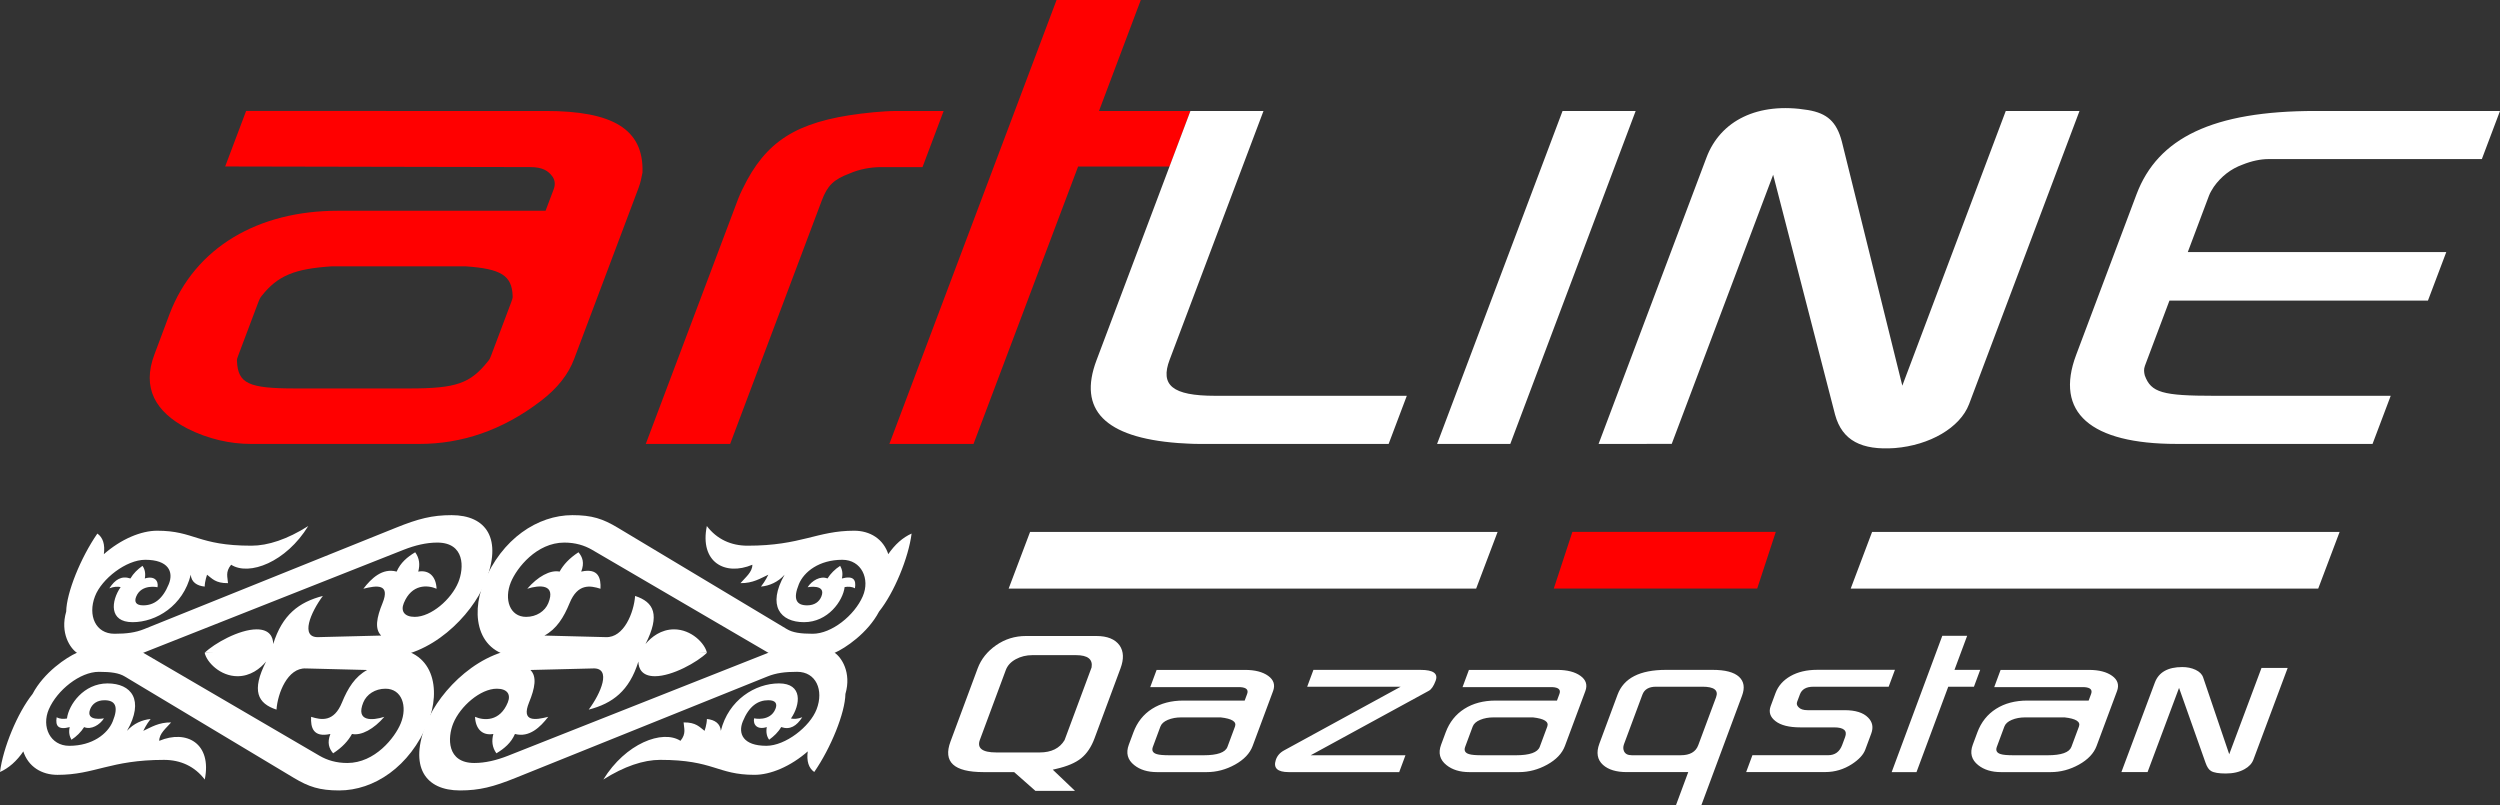
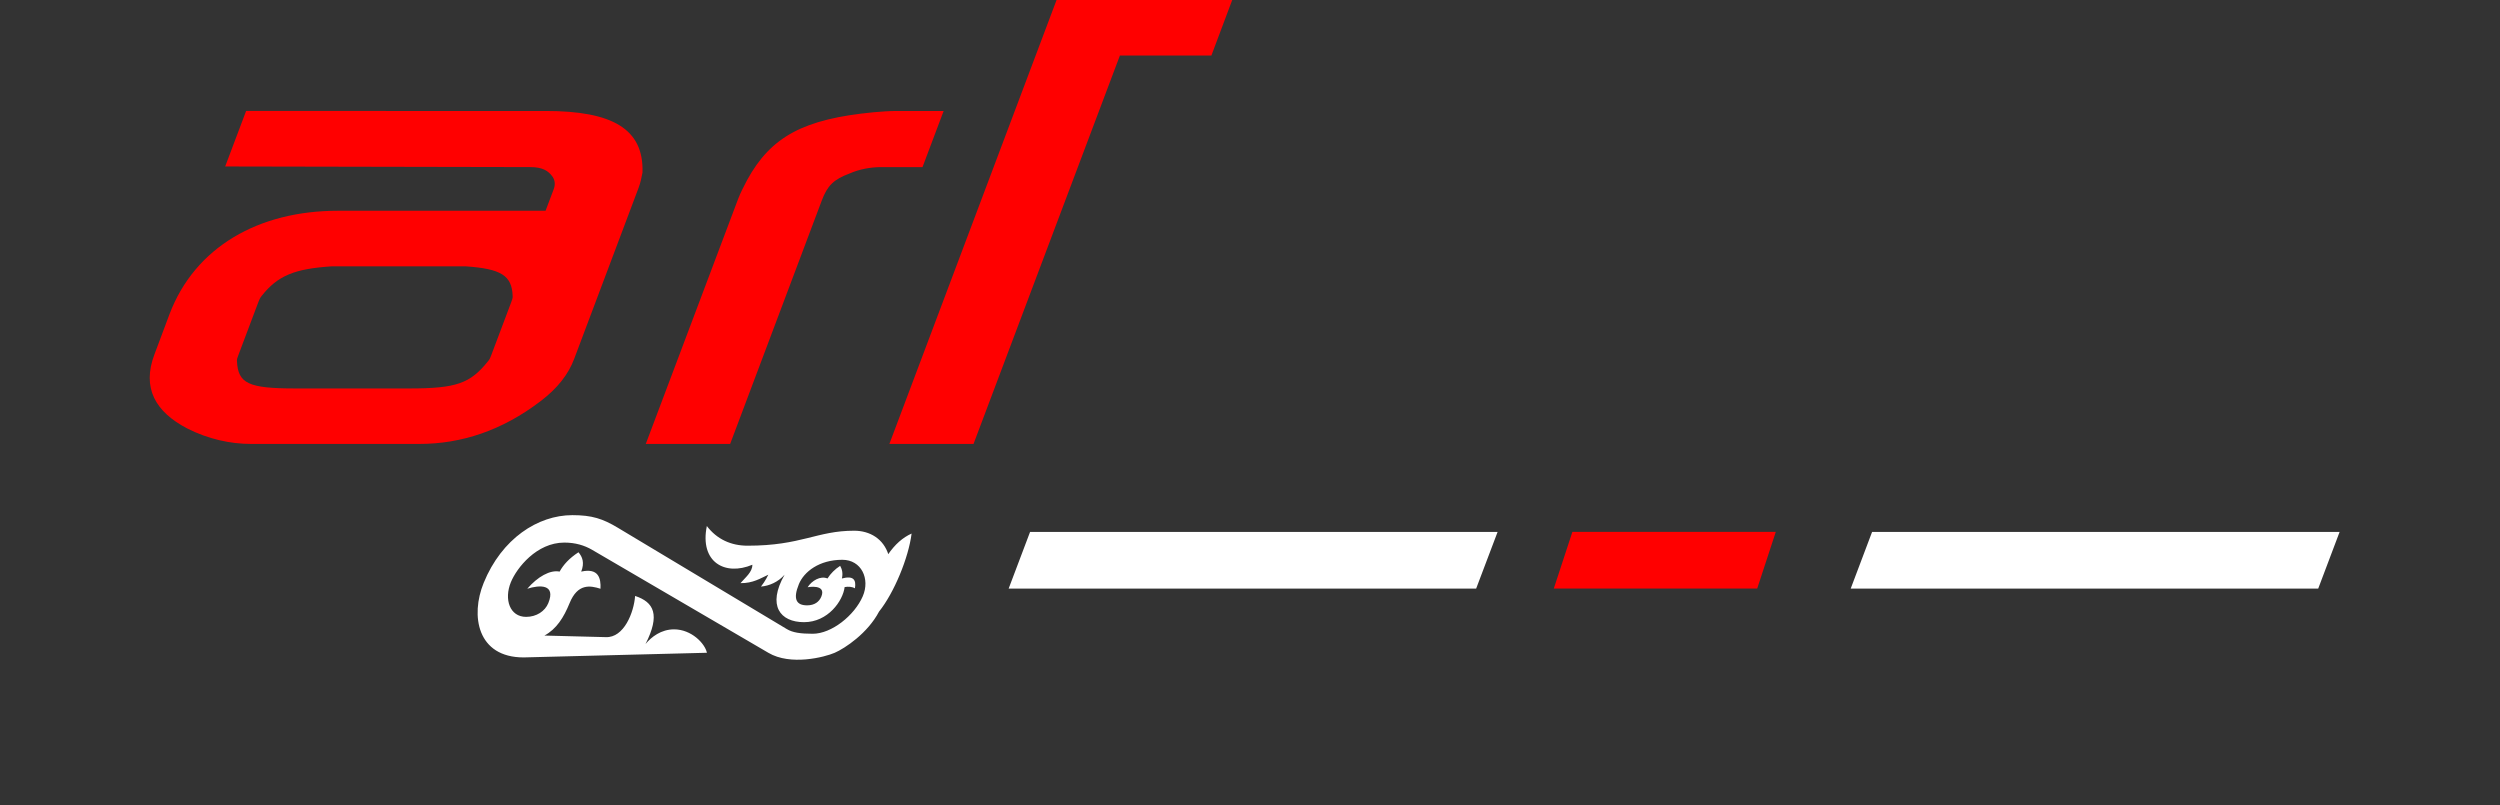
<svg xmlns="http://www.w3.org/2000/svg" version="1.1" id="Layer_1" x="0px" y="0px" width="191.589px" height="61.725px" viewBox="0 0 191.589 61.725" xml:space="preserve">
  <rect x="0" y="0" width="191.589" height="61.725" fill="#333333" stroke="none" />
-   <path fill="#FF0000" d="M14.358,32.839c1.569,0.802,3.289,1.182,4.86,1.182H32.14c3.231,0,6.349-1.036,9.269-3.264 c1.307-0.988,2.152-2.07,2.596-3.262l4.944-13.13c0.14-0.379,0.217-0.755,0.288-1.143c0.112-3.349-2.318-4.718-7.418-4.718H18.861 l-1.605,4.254l23.373,0.047c0.94,0,1.404,0.281,1.732,0.761c0.178,0.272,0.198,0.607,0.07,0.94l-0.621,1.646H25.886 c-6.033,0-10.941,2.752-12.902,7.941l-1.15,3.071C10.867,29.719,11.894,31.562,14.358,32.839z M18.252,27.258l1.546-4.104 c0.055-0.14,0.131-0.339,0.256-0.479c1.231-1.552,2.506-2.076,5.374-2.265c0.215,0,0.425,0,0.646,0h8.966c0.22,0,0.428,0,0.643,0 c2.735,0.188,3.549,0.713,3.603,2.265c0.022,0.14-0.052,0.339-0.106,0.479l-1.547,4.104c-0.05,0.146-0.112,0.286-0.233,0.424 c-1.364,1.709-2.433,2.087-6.022,2.087H22.62c-3.581,0-4.376-0.378-4.46-2.087C18.143,27.544,18.198,27.402,18.252,27.258z M49.49,34.02l7.07-18.757c0.176-0.472,0.45-0.996,0.695-1.464c1.834-3.347,4.348-4.685,9.71-5.198 c0.593-0.049,1.184-0.096,1.68-0.096h3.671l-1.619,4.301h-3.171c-0.851,0-1.715,0.181-2.399,0.482 c-1.25,0.465-1.714,0.937-2.145,2.067L55.956,34.02H49.49z M68.158,34.02L80.97,0h6.455l-3.203,8.506h7.007l-1.596,4.254h-7.011 L74.607,34.02H68.158z" />
-   <path fill="#FFFFFF" d="M159.11,27.19l4.627-12.307c1.63-4.316,5.845-6.379,13.703-6.379h14.149l-1.391,3.687h-14.043h-2.309 c-0.598,0-1.289,0.144-1.994,0.428c-0.875,0.318-1.625,0.889-2.199,1.702c-0.125,0.208-0.273,0.423-0.363,0.667l-1.627,4.328h19.81 l-1.406,3.721h-19.81l-1.28,3.4l-0.599,1.595c-0.1,0.276-0.071,0.492-0.01,0.742c0.48,1.312,1.354,1.558,5.34,1.558h13.506 l-1.393,3.688H166.81C160.198,34.02,157.44,31.61,159.11,27.19z M122.509,34.02l8.265-21.938c1.065-2.837,3.927-4.286,7.785-3.649 c1.465,0.25,2.19,0.89,2.592,2.415l4.634,18.709l7.928-21.052h5.651l-8.463,22.467c-0.688,1.809-3.021,3.152-5.688,3.366 c-2.535,0.179-4.037-0.565-4.58-2.556l-4.746-18.389l-7.773,20.625L122.509,34.02L122.509,34.02z M110.132,34.02l9.615-25.515h5.603 l-9.608,25.515H110.132z M84.031,27.61l7.197-19.104h5.6l-7.193,19.067c-0.733,1.941,0.193,2.759,3.485,2.759h14.692l-1.393,3.688 H91.839c-0.537,0-1.063-0.04-1.581-0.069C84.656,33.523,82.601,31.402,84.031,27.61z" />
-   <path fill="#FFFFFF" d="M29.73,49.672c3.564,0,4.089,3.199,3.062,5.713c-1.383,3.389-4.145,5.191-6.795,5.191 c-1.503,0-2.333-0.275-3.489-0.969L9.564,51.844c-0.449-0.271-1.053-0.358-1.987-0.358c-1.445,0-3.198,1.402-3.834,2.871 c-0.58,1.339,0.105,2.799,1.567,2.799c1.774,0,2.941-0.921,3.327-1.866c0.475-1.163,0.186-1.627-0.631-1.627 c-0.569,0-0.928,0.275-1.089,0.67c-0.407,0.998,1.05,0.718,1.05,0.718c-0.311,0.495-0.983,0.902-1.521,0.671 c-0.236,0.376-0.577,0.716-0.971,0.969c-0.15-0.269-0.225-0.574-0.132-0.969c-0.867,0.232-1.116-0.078-0.999-0.755 c0.241,0.138,0.512,0.143,0.788,0.097c0.132-1.062,1.277-2.69,3.112-2.69c1.822,0,2.841,1.266,1.489,3.636 c0.5-0.562,1.169-0.851,1.81-0.908c-0.344,0.431-0.562,0.908-0.562,0.908c0.602-0.276,1.181-0.661,2.134-0.646 c-0.379,0.438-0.916,0.848-0.912,1.411c2.102-0.885,4.051,0.202,3.489,2.966c-0.773-1.012-1.851-1.507-3.126-1.507 c-4.131,0-5.294,1.147-8.165,1.147c-1.202,0-2.248-0.617-2.63-1.842H1.82C1.273,58.347,0.664,58.865,0,59.163 c0.23-1.849,1.338-4.536,2.494-5.979c0.869-1.659,2.615-2.816,3.4-3.158c0.785-0.341,3.39-1.003,5.083,0l13.515,7.895 c0.592,0.343,1.284,0.551,2.125,0.551c2.115,0,3.645-1.938,4.094-3.038c0.537-1.315,0.082-2.655-1.17-2.655 c-0.793,0-1.446,0.431-1.701,1.053c-0.606,1.487,0.695,1.396,1.613,1.102c-0.794,0.926-1.756,1.463-2.479,1.314 c-0.286,0.523-0.738,1.022-1.445,1.483c-0.31-0.362-0.475-0.806-0.21-1.483c-1.336,0.297-1.518-0.517-1.477-1.314 c0.788,0.252,1.747,0.418,2.367-1.102c0.452-1.106,1-1.979,1.927-2.487l-4.699-0.119c-1.397-0.063-2.161,1.904-2.248,3.156 c-1.447-0.473-1.938-1.44-0.798-3.684c-0.45,0.544-1.199,1.124-2.186,1.124c-1.335,0-2.371-1.083-2.519-1.794L29.73,49.672 L29.73,49.672z" />
-   <path fill="#FFFFFF" d="M40.42,49.672c-3.563,0-6.701,3.199-7.728,5.713c-1.383,3.389-0.095,5.191,2.557,5.191 c1.503,0,2.559-0.275,4.279-0.969l19.283-7.764c0.672-0.271,1.346-0.358,2.281-0.358c1.444,0,2.053,1.402,1.489,2.871 c-0.514,1.339-2.391,2.799-3.853,2.799c-1.774,0-2.189-0.921-1.804-1.866c0.476-1.163,1.143-1.627,1.959-1.627 c0.569,0,0.703,0.275,0.542,0.67c-0.407,0.998-1.636,0.718-1.636,0.718c-0.094,0.495,0.246,0.902,0.974,0.67 c-0.07,0.377-0.008,0.717,0.18,0.97c0.368-0.269,0.694-0.574,0.923-0.97c0.676,0.233,1.181-0.077,1.615-0.754 c-0.353,0.138-0.628,0.143-0.866,0.097c0.735-1.062,0.919-2.69-0.916-2.69c-1.822,0-3.873,1.265-4.458,3.636 c-0.039-0.562-0.474-0.851-1.067-0.908c-0.008,0.431-0.18,0.908-0.18,0.908c-0.375-0.276-0.64-0.661-1.606-0.646 c0.021,0.438,0.224,0.848-0.24,1.411c-1.379-0.885-4.216,0.202-5.911,2.966c1.599-1.012,3.081-1.507,4.356-1.507 c4.131,0,4.356,1.147,7.229,1.147c1.201,0,2.751-0.618,4.133-1.842h-0.048c-0.114,0.81,0.073,1.327,0.492,1.625 c1.279-1.849,2.367-4.536,2.389-5.979c0.484-1.659-0.315-2.816-0.821-3.158c-0.507-0.341-2.571-1.003-5.084,0l-19.96,7.895 c-0.872,0.343-1.733,0.551-2.574,0.551c-2.115,0-2.062-1.938-1.613-3.038c0.537-1.315,2.086-2.655,3.338-2.655 c0.793,0,1.095,0.431,0.841,1.053c-0.606,1.487-1.835,1.396-2.511,1.102c0.038,0.926,0.562,1.463,1.405,1.314 c-0.143,0.523-0.098,1.022,0.233,1.483c0.605-0.362,1.132-0.806,1.421-1.483c1.094,0.297,1.94-0.517,2.551-1.314 c-0.994,0.252-2.089,0.418-1.469-1.102c0.452-1.106,0.616-1.979,0.104-2.487l4.797-0.119c1.45-0.063,0.604,1.904-0.33,3.156 c1.833-0.473,3.115-1.44,3.806-3.684c0.006,0.544,0.281,1.124,1.268,1.124c1.336,0,3.257-1.083,3.984-1.794L40.42,49.672 L40.42,49.672z" />
-   <path fill="#FFFFFF" d="M29.44,50.382c3.564,0,6.702-3.198,7.729-5.714c1.383-3.387,0.094-5.189-2.558-5.189 c-1.502,0-2.558,0.274-4.279,0.968l-19.283,7.763c-0.671,0.271-1.345,0.359-2.28,0.359c-1.444,0-2.054-1.401-1.49-2.871 c0.514-1.339,2.392-2.798,3.853-2.798c1.774,0,2.189,0.92,1.804,1.865c-0.475,1.162-1.142,1.627-1.959,1.627 c-0.569,0-0.702-0.275-0.541-0.67c0.407-0.997,1.636-0.719,1.636-0.719c0.094-0.495-0.246-0.901-0.974-0.67 c0.07-0.376,0.007-0.716-0.181-0.969c-0.368,0.268-0.693,0.574-0.923,0.969c-0.676-0.232-1.18,0.079-1.614,0.754 c0.353-0.137,0.627-0.142,0.866-0.096c-0.735,1.062-0.92,2.69,0.916,2.69c1.822,0,3.873-1.266,4.457-3.637 c0.04,0.564,0.475,0.853,1.068,0.909c0.008-0.431,0.18-0.909,0.18-0.909c0.375,0.277,0.64,0.662,1.606,0.646 c-0.021-0.439-0.225-0.849,0.24-1.411c1.379,0.885,4.216-0.202,5.91-2.966c-1.599,1.012-3.081,1.507-4.355,1.507 c-4.131,0-4.356-1.148-7.229-1.148c-1.202,0-2.751,0.618-4.133,1.843h0.048c0.113-0.81-0.073-1.327-0.493-1.625 c-1.279,1.849-2.366,4.535-2.388,5.979c-0.485,1.659,0.314,2.816,0.821,3.158c0.507,0.341,2.57,1.003,5.083,0l19.96-7.896 c0.872-0.342,1.734-0.55,2.575-0.55c2.114,0,2.062,1.938,1.612,3.038c-0.537,1.315-2.086,2.655-3.338,2.655 c-0.793,0-1.095-0.432-0.841-1.053c0.607-1.487,1.835-1.396,2.512-1.102c-0.039-0.925-0.562-1.463-1.405-1.314 c0.142-0.523,0.098-1.022-0.234-1.482c-0.604,0.361-1.131,0.804-1.421,1.482c-1.094-0.298-1.939,0.518-2.551,1.314 c0.995-0.252,2.089-0.418,1.469,1.102c-0.452,1.106-0.616,1.979-0.104,2.486l-4.797,0.12c-1.45,0.064-0.605-1.905,0.329-3.157 c-1.832,0.474-3.114,1.441-3.806,3.685c-0.005-0.544-0.281-1.124-1.268-1.124c-1.335,0-3.256,1.083-3.983,1.794L29.44,50.382z" />
+   <path fill="#FF0000" d="M14.358,32.839c1.569,0.802,3.289,1.182,4.86,1.182H32.14c3.231,0,6.349-1.036,9.269-3.264 c1.307-0.988,2.152-2.07,2.596-3.262l4.944-13.13c0.14-0.379,0.217-0.755,0.288-1.143c0.112-3.349-2.318-4.718-7.418-4.718H18.861 l-1.605,4.254l23.373,0.047c0.94,0,1.404,0.281,1.732,0.761c0.178,0.272,0.198,0.607,0.07,0.94l-0.621,1.646H25.886 c-6.033,0-10.941,2.752-12.902,7.941l-1.15,3.071C10.867,29.719,11.894,31.562,14.358,32.839z M18.252,27.258l1.546-4.104 c0.055-0.14,0.131-0.339,0.256-0.479c1.231-1.552,2.506-2.076,5.374-2.265c0.215,0,0.425,0,0.646,0h8.966c0.22,0,0.428,0,0.643,0 c2.735,0.188,3.549,0.713,3.603,2.265c0.022,0.14-0.052,0.339-0.106,0.479l-1.547,4.104c-0.05,0.146-0.112,0.286-0.233,0.424 c-1.364,1.709-2.433,2.087-6.022,2.087H22.62c-3.581,0-4.376-0.378-4.46-2.087C18.143,27.544,18.198,27.402,18.252,27.258z M49.49,34.02l7.07-18.757c0.176-0.472,0.45-0.996,0.695-1.464c1.834-3.347,4.348-4.685,9.71-5.198 c0.593-0.049,1.184-0.096,1.68-0.096h3.671l-1.619,4.301h-3.171c-0.851,0-1.715,0.181-2.399,0.482 c-1.25,0.465-1.714,0.937-2.145,2.067L55.956,34.02H49.49z M68.158,34.02L80.97,0h6.455h7.007l-1.596,4.254h-7.011 L74.607,34.02H68.158z" />
  <path fill="#FFFFFF" d="M40.13,50.382c-3.563,0-4.089-3.198-3.062-5.714c1.383-3.387,4.145-5.189,6.796-5.189 c1.503,0,2.333,0.274,3.488,0.968l12.945,7.763c0.449,0.271,1.052,0.359,1.987,0.359c1.444,0,3.197-1.401,3.834-2.871 c0.58-1.339-0.106-2.798-1.567-2.798c-1.774,0-2.941,0.92-3.328,1.865c-0.475,1.162-0.186,1.627,0.631,1.627 c0.569,0,0.928-0.275,1.089-0.67c0.407-0.997-1.05-0.719-1.05-0.719c0.311-0.495,0.983-0.901,1.521-0.67 c0.237-0.376,0.577-0.716,0.972-0.969c0.149,0.268,0.225,0.574,0.132,0.969c0.866-0.232,1.116,0.079,0.999,0.754 c-0.241-0.137-0.512-0.142-0.788-0.096c-0.132,1.062-1.277,2.69-3.113,2.69c-1.822,0-2.84-1.266-1.488-3.637 c-0.5,0.564-1.169,0.853-1.81,0.909c0.343-0.431,0.562-0.909,0.562-0.909c-0.603,0.277-1.181,0.662-2.134,0.646 c0.379-0.439,0.916-0.849,0.912-1.411c-2.102,0.885-4.052-0.202-3.489-2.966c0.772,1.012,1.851,1.507,3.125,1.507 c4.131,0,5.294-1.148,8.166-1.148c1.202,0,2.247,0.618,2.629,1.843H68.04c0.548-0.81,1.157-1.327,1.82-1.625 c-0.23,1.849-1.337,4.535-2.494,5.979c-0.869,1.659-2.614,2.816-3.399,3.158c-0.785,0.341-3.391,1.003-5.083,0l-13.515-7.896 c-0.593-0.342-1.284-0.55-2.125-0.55c-2.115,0-3.645,1.938-4.094,3.038c-0.537,1.315-0.082,2.655,1.17,2.655 c0.793,0,1.446-0.432,1.7-1.053c0.607-1.487-0.694-1.396-1.613-1.102c0.794-0.925,1.757-1.463,2.479-1.314 c0.286-0.523,0.738-1.022,1.445-1.482c0.309,0.361,0.475,0.804,0.21,1.482c1.336-0.298,1.518,0.518,1.477,1.314 c-0.789-0.252-1.747-0.418-2.367,1.102c-0.452,1.106-1,1.979-1.928,2.486l4.699,0.12c1.397,0.064,2.161-1.905,2.249-3.157 c1.446,0.474,1.938,1.441,0.798,3.685c0.449-0.544,1.198-1.124,2.186-1.124c1.334,0,2.371,1.083,2.519,1.794L40.13,50.382z" />
  <polygon fill="#FF0000" points="136.089,40.76 134.664,45.104 119.076,45.104 120.501,40.76 " />
  <polygon fill="#FFFFFF" points="179.298,40.764 177.658,45.107 141.83,45.107 143.469,40.764 " />
  <polygon fill="#FFFFFF" points="114.77,40.763 113.126,45.106 77.299,45.106 78.941,40.763 " />
-   <path fill="#FFFFFF" d="M158.744,57.234l0.577-1.553c0.14-0.372-0.227-0.606-1.094-0.703h-3.029c-0.379,0-0.721,0.062-1.021,0.189 c-0.301,0.126-0.492,0.298-0.572,0.514l-0.576,1.553c-0.105,0.282-0.006,0.469,0.301,0.559c0.174,0.059,0.51,0.087,1.004,0.087 h2.584C157.975,57.88,158.583,57.664,158.744,57.234 M160.673,57.169c-0.213,0.57-0.666,1.047-1.356,1.43 c-0.69,0.382-1.412,0.572-2.159,0.572h-3.812c-0.719,0-1.303-0.179-1.748-0.537c-0.512-0.405-0.65-0.928-0.412-1.565l0.35-0.943 c0.291-0.783,0.771-1.385,1.435-1.806c0.663-0.421,1.463-0.631,2.395-0.631h4.699l0.188-0.508c0.117-0.319-0.057-0.493-0.526-0.522 h-6.899l0.489-1.32h6.774c0.763,0,1.354,0.152,1.777,0.457c0.424,0.306,0.547,0.694,0.371,1.168L160.673,57.169z M151.274,52.628 h-1.969l-2.433,6.543h-1.903l3.879-10.444h1.905l-0.971,2.61h1.971L151.274,52.628z M144.739,52.628h-5.782 c-0.531,0-0.873,0.196-1.019,0.585l-0.213,0.571c-0.054,0.146-0.021,0.283,0.104,0.408c0.139,0.157,0.371,0.233,0.694,0.233h2.838 c0.832,0,1.433,0.188,1.802,0.566c0.34,0.339,0.42,0.749,0.239,1.233l-0.457,1.231c-0.146,0.387-0.485,0.754-1.021,1.104 c-0.627,0.405-1.309,0.608-2.039,0.608h-6.066l0.479-1.291h5.806c0.521,0,0.879-0.264,1.074-0.788l0.223-0.6 c0.185-0.496-0.098-0.745-0.846-0.745h-2.582c-0.863,0-1.498-0.159-1.908-0.479c-0.412-0.319-0.532-0.701-0.369-1.146l0.371-1.001 c0.205-0.551,0.591-0.986,1.152-1.306c0.561-0.318,1.243-0.479,2.045-0.479h5.957L144.739,52.628z M130.147,57.106l1.367-3.676 c0.196-0.534-0.15-0.804-1.048-0.804h-3.553c-0.549,0-0.895,0.203-1.047,0.612l-1.41,3.793c-0.076,0.206-0.071,0.39,0.008,0.554 c0.097,0.196,0.289,0.293,0.586,0.293h3.755C129.505,57.88,129.958,57.621,130.147,57.106z M130.378,61.724h-1.946l0.948-2.554 h-4.719c-0.797,0-1.402-0.184-1.813-0.551c-0.44-0.396-0.535-0.938-0.281-1.625l1.396-3.758c0.472-1.268,1.707-1.9,3.711-1.9h3.578 c0.961,0,1.633,0.178,2.019,0.53c0.383,0.353,0.461,0.839,0.229,1.457L130.378,61.724z M118,57.234l0.576-1.553 c0.139-0.372-0.228-0.606-1.095-0.703h-3.026c-0.382,0-0.724,0.062-1.023,0.189c-0.301,0.126-0.492,0.298-0.572,0.514l-0.576,1.553 c-0.104,0.282-0.006,0.469,0.301,0.559c0.176,0.059,0.511,0.087,1.004,0.087h2.584C117.229,57.88,117.837,57.664,118,57.234z M119.928,57.169c-0.214,0.57-0.664,1.047-1.357,1.43c-0.69,0.382-1.411,0.572-2.159,0.572h-3.812c-0.719,0-1.301-0.179-1.748-0.537 c-0.512-0.405-0.65-0.928-0.412-1.565l0.35-0.943c0.291-0.783,0.771-1.385,1.435-1.806s1.463-0.631,2.396-0.631h4.698l0.188-0.508 c0.119-0.319-0.057-0.493-0.524-0.522h-6.901l0.489-1.32h6.774c0.763,0,1.354,0.152,1.777,0.457 c0.424,0.306,0.547,0.694,0.371,1.168L119.928,57.169z M110.022,52.167c-0.149,0.405-0.323,0.662-0.519,0.77l-9.057,4.943h7.262 l-0.479,1.291h-8.47c-0.86,0-1.19-0.31-0.989-0.926c0.104-0.319,0.315-0.565,0.64-0.74l8.93-4.877h-7.164l0.479-1.291h8.216 C109.841,51.337,110.227,51.613,110.022,52.167z M94.067,57.234l0.577-1.553c0.139-0.372-0.227-0.606-1.094-0.703h-3.027 c-0.382,0-0.723,0.062-1.024,0.189c-0.301,0.126-0.491,0.298-0.571,0.514l-0.576,1.553c-0.106,0.282-0.005,0.469,0.3,0.559 c0.176,0.059,0.512,0.087,1.006,0.087h2.583C93.299,57.88,93.908,57.664,94.067,57.234z M95.997,57.169 c-0.212,0.57-0.664,1.047-1.356,1.43c-0.692,0.382-1.412,0.572-2.16,0.572h-3.812c-0.72,0-1.303-0.179-1.748-0.537 c-0.513-0.405-0.65-0.928-0.413-1.565l0.351-0.943c0.29-0.783,0.769-1.385,1.433-1.806c0.665-0.421,1.463-0.631,2.395-0.631h4.7 l0.188-0.508c0.118-0.319-0.057-0.493-0.526-0.522h-6.901l0.49-1.32h6.774c0.763,0,1.355,0.152,1.779,0.457 c0.422,0.306,0.547,0.694,0.371,1.168L95.997,57.169z M81.584,56.719l2.07-5.57c0.105-0.629-0.296-0.942-1.199-0.942h-3.334 c-0.47,0-0.894,0.104-1.277,0.312c-0.38,0.208-0.636,0.485-0.765,0.834l-1.983,5.339c-0.241,0.646,0.178,0.972,1.255,0.972h3.335 C80.574,57.662,81.209,57.348,81.584,56.719z M83.877,56.589c-0.244,0.657-0.584,1.163-1.018,1.517 c-0.436,0.354-1.076,0.626-1.925,0.818l-0.254,0.06l1.704,1.625H79.35l-1.63-1.438h-2.354c-2.263,0-3.105-0.777-2.527-2.336 l2.085-5.613c0.263-0.705,0.732-1.297,1.41-1.771c0.681-0.474,1.442-0.711,2.293-0.711h5.388c0.848,0,1.442,0.242,1.788,0.726 c0.312,0.454,0.334,1.039,0.067,1.756L83.877,56.589z M172.692,58.214c-0.11,0.296-0.336,0.54-0.68,0.732 c-0.392,0.221-0.869,0.332-1.435,0.332c-0.541,0-0.916-0.063-1.125-0.188c-0.172-0.096-0.312-0.303-0.424-0.621l-2.035-5.752 l-2.412,6.45h-2.006l2.564-6.859c0.297-0.791,0.996-1.188,2.105-1.188c0.373,0,0.713,0.07,1.014,0.211 c0.301,0.142,0.496,0.334,0.582,0.585l1.998,5.885l2.473-6.613h2.006L172.692,58.214z" />
</svg>